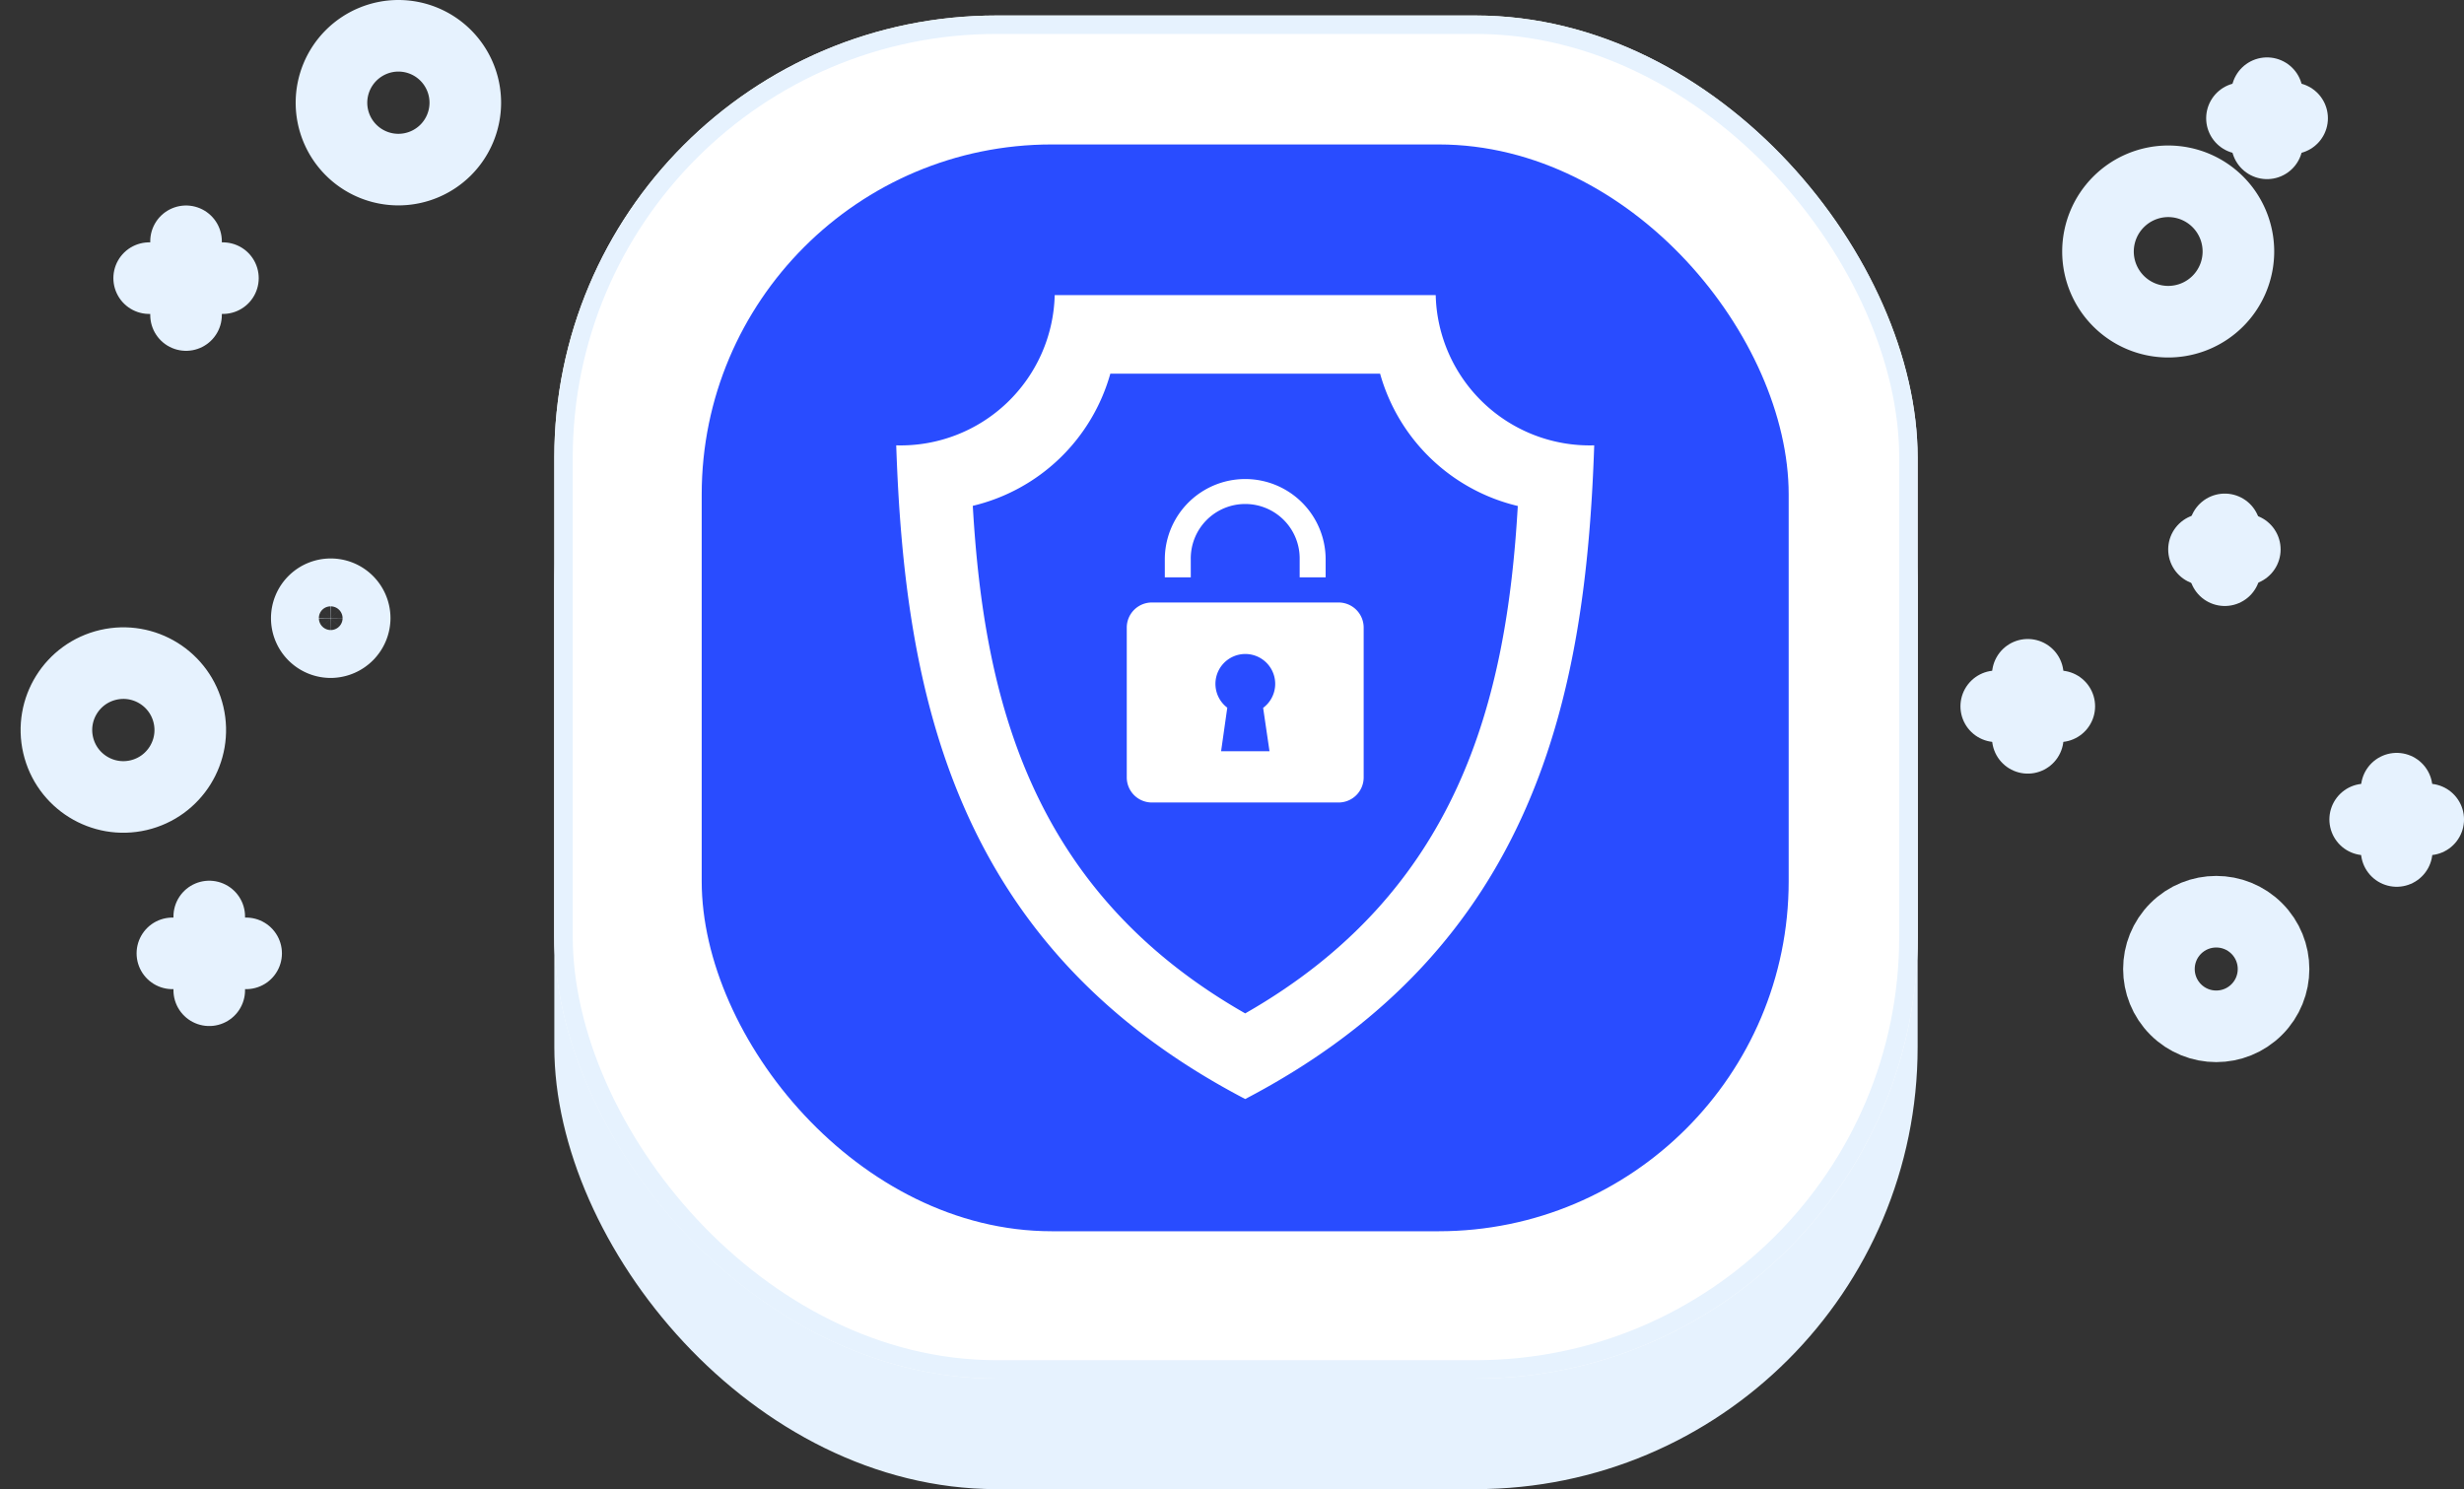
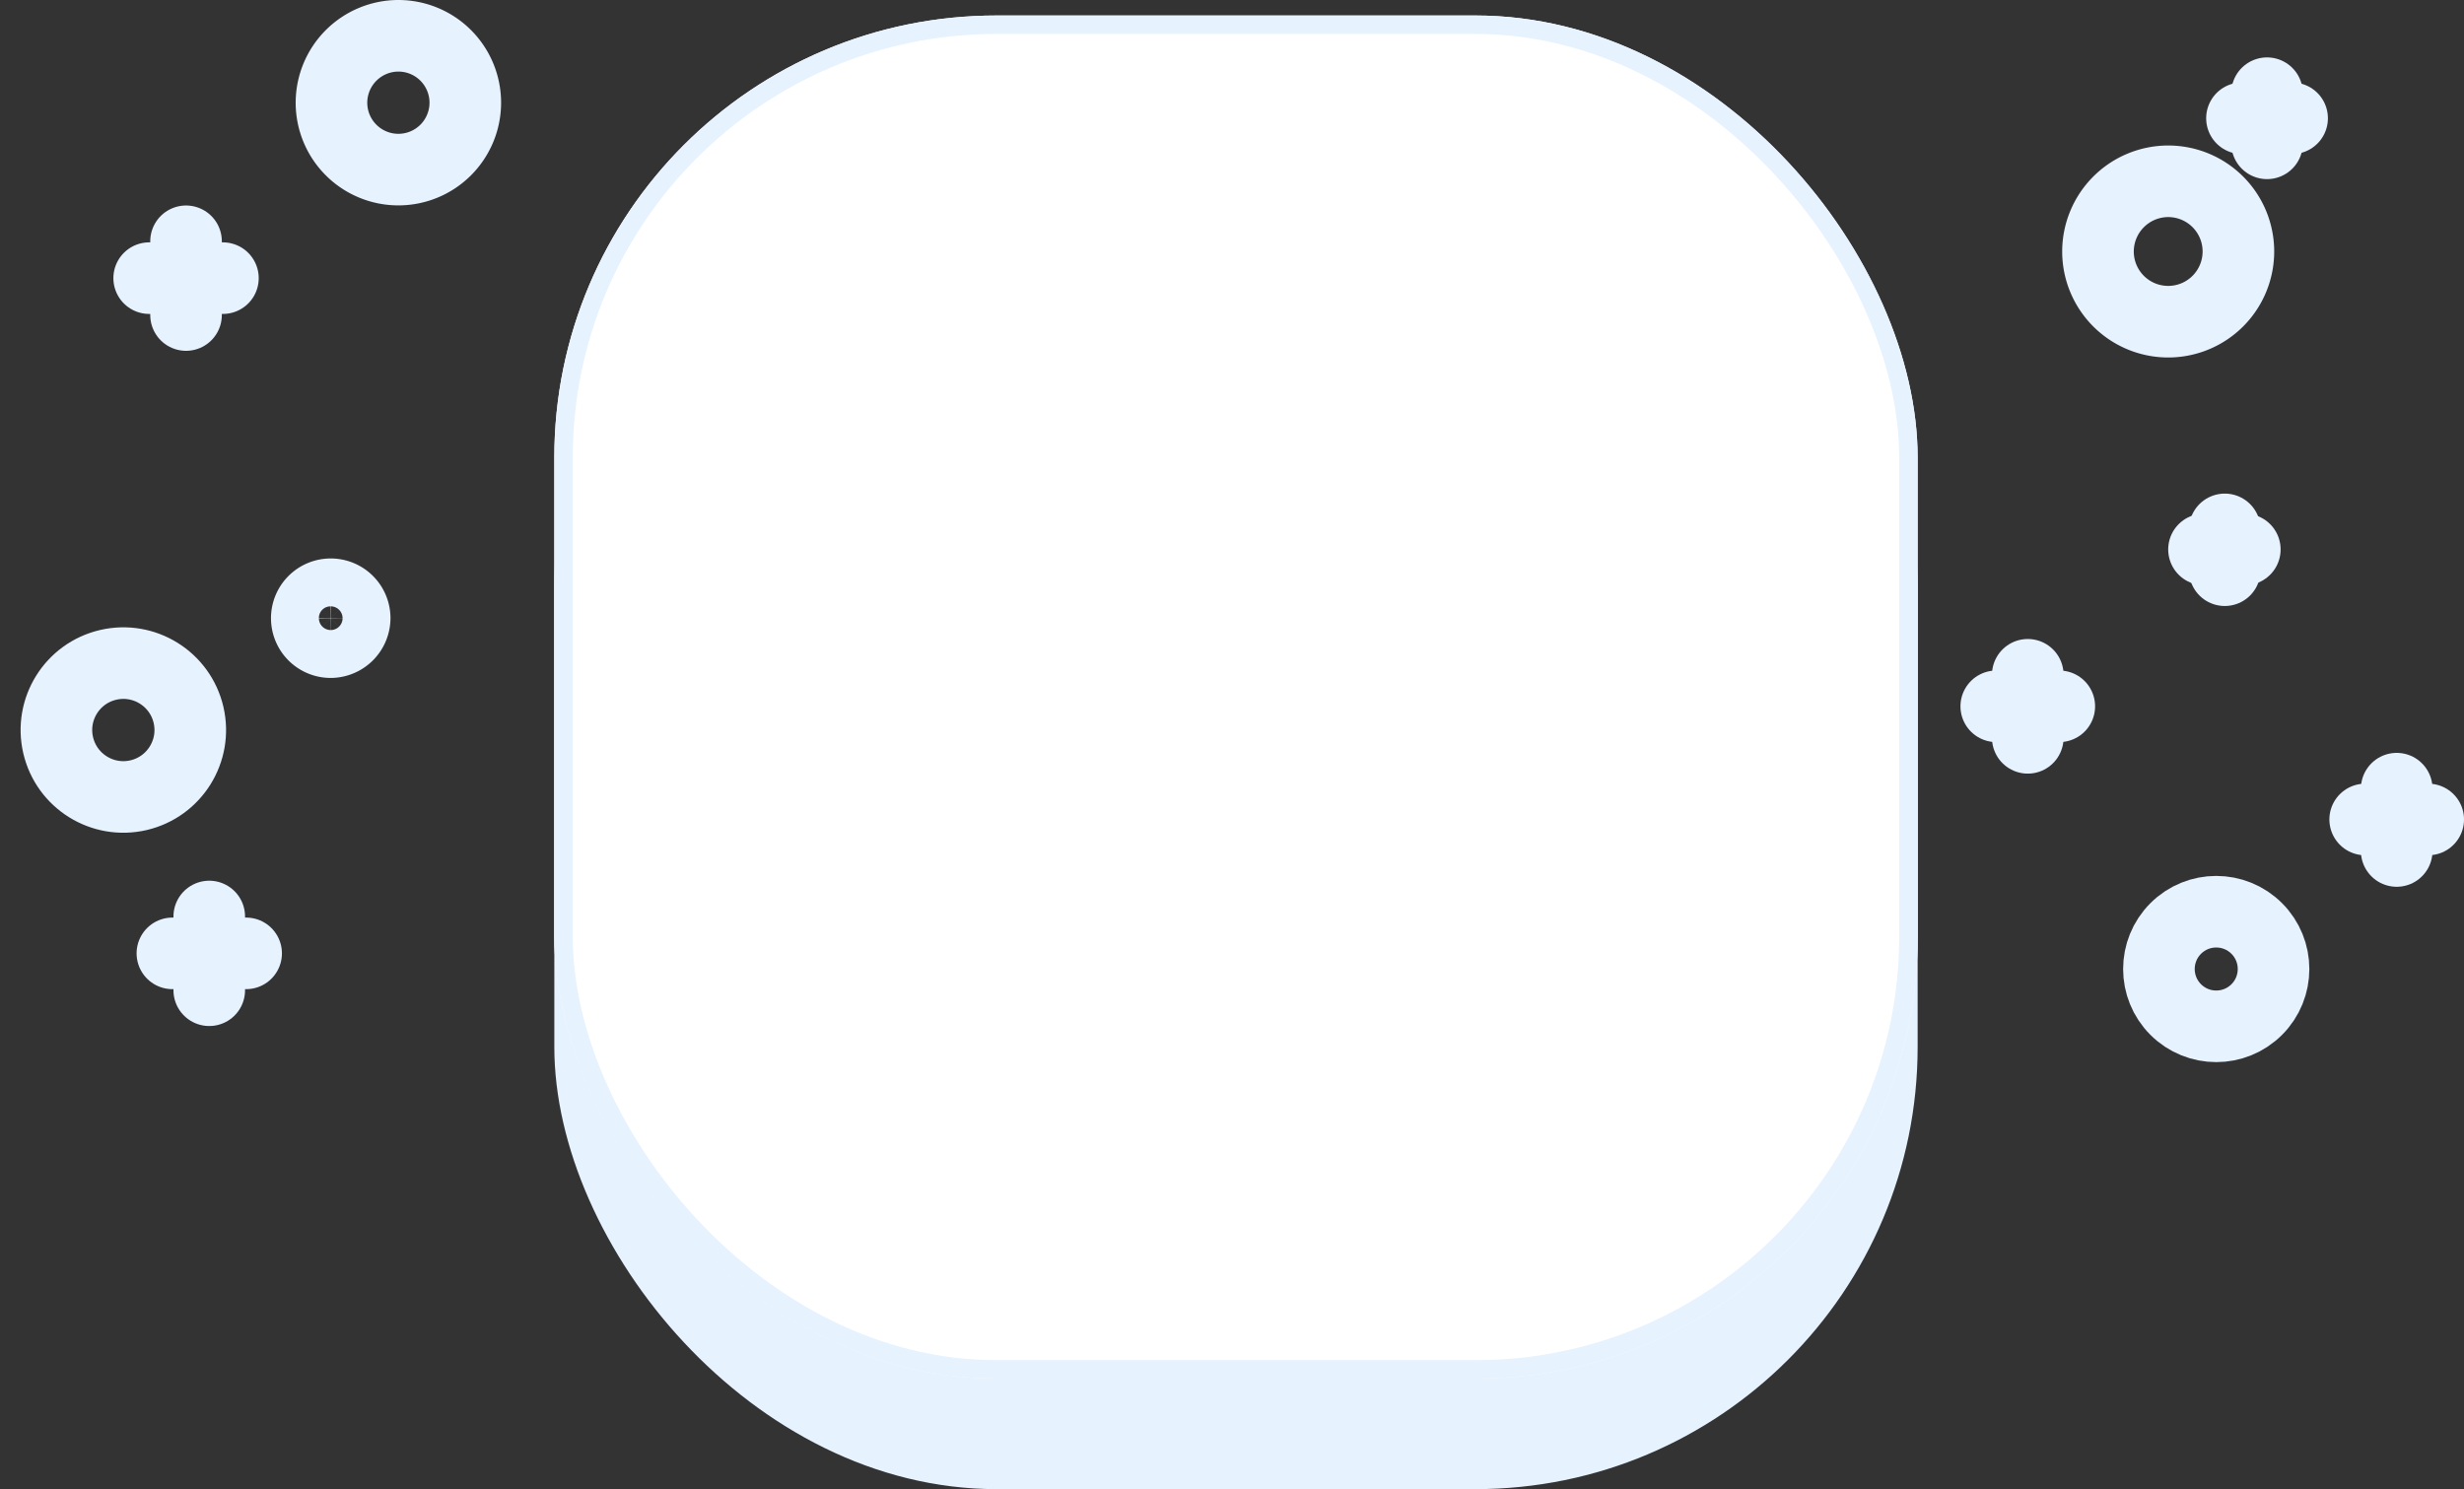
<svg xmlns="http://www.w3.org/2000/svg" width="133.744" height="80.842" viewBox="0 0 133.744 80.842">
  <rect x="0" y="0" width="133.744" height="80.842" fill="#333333" stroke="none" />
  <g id="icon-compliance-and-security" transform="translate(-3777.912 547.842)">
    <g id="Group_3564" data-name="Group 3564" transform="translate(3780.245 -547)">
      <rect id="Rectangle_285" data-name="Rectangle 285" width="74" height="73" rx="24" transform="translate(27.755 7)" fill="#e6f2fe" />
      <g id="Rectangle_284" data-name="Rectangle 284" transform="translate(27.755)" fill="#fff" stroke="#e6f2fe" stroke-width="1">
        <rect width="74" height="74" rx="24" stroke="none" />
        <rect x="0.5" y="0.5" width="73" height="73" rx="23.5" fill="none" />
      </g>
-       <rect id="Rectangle_286" data-name="Rectangle 286" width="59" height="59" rx="19" transform="translate(35.755 7)" fill="#294cff" />
      <g id="Group_3561" data-name="Group 3561" transform="translate(106.022 4.217)">
        <g id="Group_1868" data-name="Group 1868" transform="translate(13.337 0)">
          <line id="Line_1" data-name="Line 1" y2="2.722" transform="translate(1.361)" fill="none" stroke="#e6f2fe" stroke-linecap="round" stroke-linejoin="round" stroke-miterlimit="10" stroke-width="3.886" />
          <line id="Line_2" data-name="Line 2" x2="2.722" transform="translate(0 1.361)" fill="none" stroke="#e6f2fe" stroke-linecap="round" stroke-linejoin="round" stroke-miterlimit="10" stroke-width="3.886" />
        </g>
        <g id="Group_1870" data-name="Group 1870" transform="translate(11.276 23.68)">
          <line id="Line_5" data-name="Line 5" y2="2.216" transform="translate(1.128)" fill="none" stroke="#e6f2fe" stroke-linecap="round" stroke-linejoin="round" stroke-miterlimit="10" stroke-width="3.886" />
          <line id="Line_6" data-name="Line 6" x2="2.216" transform="translate(0 1.089)" fill="none" stroke="#e6f2fe" stroke-linecap="round" stroke-linejoin="round" stroke-miterlimit="10" stroke-width="3.886" />
        </g>
-         <path id="Path_2247" data-name="Path 2247" d="M420.4,88.611a3.811,3.811,0,1,0,3.811-3.811A3.817,3.817,0,0,0,420.4,88.611Z" transform="translate(-414.878 -80.017)" fill="none" stroke="#e6f2fe" stroke-linecap="round" stroke-linejoin="round" stroke-miterlimit="10" stroke-width="3.886" />
+         <path id="Path_2247" data-name="Path 2247" d="M420.4,88.611a3.811,3.811,0,1,0,3.811-3.811A3.817,3.817,0,0,0,420.4,88.611" transform="translate(-414.878 -80.017)" fill="none" stroke="#e6f2fe" stroke-linecap="round" stroke-linejoin="round" stroke-miterlimit="10" stroke-width="3.886" />
        <g id="Group_1871" data-name="Group 1871" transform="translate(20.025 37.756)">
          <line id="Line_7" data-name="Line 7" y1="3.383" transform="translate(1.711)" fill="none" stroke="#e6f2fe" stroke-linecap="round" stroke-linejoin="round" stroke-miterlimit="10" stroke-width="3.886" />
          <line id="Line_8" data-name="Line 8" x1="3.422" transform="translate(0 1.672)" fill="none" stroke="#e6f2fe" stroke-linecap="round" stroke-linejoin="round" stroke-miterlimit="10" stroke-width="3.886" />
        </g>
        <g id="Group_1872" data-name="Group 1872" transform="translate(0 31.574)">
          <line id="Line_9" data-name="Line 9" y1="3.422" transform="translate(1.711)" fill="none" stroke="#e6f2fe" stroke-linecap="round" stroke-linejoin="round" stroke-miterlimit="10" stroke-width="3.886" />
          <line id="Line_10" data-name="Line 10" x1="3.422" transform="translate(0 1.711)" fill="none" stroke="#e6f2fe" stroke-linecap="round" stroke-linejoin="round" stroke-miterlimit="10" stroke-width="3.886" />
        </g>
        <circle id="Ellipse_306" data-name="Ellipse 306" cx="3.111" cy="3.111" r="3.111" transform="translate(7.541 47.547) rotate(-45)" fill="none" stroke="#e6f2fe" stroke-linecap="round" stroke-linejoin="round" stroke-miterlimit="10" stroke-width="3.886" />
      </g>
      <g id="Group_3562" data-name="Group 3562" transform="translate(0 1.101)">
        <g id="Group_1875" data-name="Group 1875" transform="translate(7.024 47.812)">
          <line id="Line_13" data-name="Line 13" y2="4.003" transform="translate(2.001 0)" fill="none" stroke="#e6f2fe" stroke-linecap="round" stroke-linejoin="round" stroke-miterlimit="10" stroke-width="3.886" />
          <line id="Line_14" data-name="Line 14" x2="4.003" transform="translate(0 2.001)" fill="none" stroke="#e6f2fe" stroke-linecap="round" stroke-linejoin="round" stroke-miterlimit="10" stroke-width="3.886" />
        </g>
        <g id="Group_1876" data-name="Group 1876" transform="translate(5.764 11.156)">
          <line id="Line_15" data-name="Line 15" y2="4.003" transform="translate(2.001)" fill="none" stroke="#e6f2fe" stroke-linecap="round" stroke-linejoin="round" stroke-miterlimit="10" stroke-width="3.886" />
          <line id="Line_16" data-name="Line 16" x2="4.003" transform="translate(0 2.001)" fill="none" stroke="#e6f2fe" stroke-linecap="round" stroke-linejoin="round" stroke-miterlimit="10" stroke-width="3.886" />
        </g>
        <circle id="Ellipse_307" data-name="Ellipse 307" cx="3.632" cy="3.632" r="3.632" transform="matrix(0.974, -0.227, 0.227, 0.974, 0, 34.976)" fill="none" stroke="#e6f2fe" stroke-linecap="round" stroke-linejoin="round" stroke-miterlimit="10" stroke-width="3.886" />
        <path id="Path_2248" data-name="Path 2248" d="M89.2,63.932A3.632,3.632,0,1,0,92.832,60.3,3.638,3.638,0,0,0,89.2,63.932Z" transform="translate(-73.541 -60.3)" fill="none" stroke="#e6f2fe" stroke-linecap="round" stroke-linejoin="round" stroke-miterlimit="10" stroke-width="3.886" />
        <path id="Path_2251" data-name="Path 2251" d="M88.194,143.4a1.3,1.3,0,1,0-1.3,1.3A1.313,1.313,0,0,0,88.194,143.4Z" transform="translate(-71.275 -111.782)" fill="none" stroke="#e6f2fe" stroke-linecap="round" stroke-linejoin="round" stroke-miterlimit="10" stroke-width="3.886" />
      </g>
      <g id="noun-security-2390127" transform="translate(42.143 14.173)">
        <g id="Group_3578" data-name="Group 3578" transform="translate(4.17 1.005)">
          <path id="Path_4956" data-name="Path 4956" d="M42.011,9.163a8.365,8.365,0,0,1-8.558-8.158H12.773A8.37,8.37,0,0,1,4.2,9.163H4.17c.455,13.469,3.119,27.219,18.943,35.486C38.937,36.382,41.6,22.631,42.057,9.163h-.045ZM23.113,40C11.527,33.39,8.935,23.013,8.326,12.446A10.211,10.211,0,0,0,15.792,5.27H30.434a10.219,10.219,0,0,0,7.475,7.184C37.3,23.013,34.69,33.39,23.113,40Z" transform="translate(-4.17 -1.005)" fill="#fff" />
          <path id="Path_4957" data-name="Path 4957" d="M21.61,16.35a2.956,2.956,0,1,1,5.911,0v.973h1.41V16.35a4.365,4.365,0,1,0-8.73,0v.973h1.41Z" transform="translate(-5.622 -1.999)" fill="#fff" />
-           <path id="Path_4958" data-name="Path 4958" d="M29.425,19.355H19.294a1.362,1.362,0,0,0-1.364,1.364v8.13a1.362,1.362,0,0,0,1.364,1.364H29.425a1.362,1.362,0,0,0,1.364-1.364v-8.13A1.362,1.362,0,0,0,29.425,19.355Zm-3.747,8.076H23.05l.336-2.365a1.622,1.622,0,1,1,1.946.009Z" transform="translate(-5.416 -2.667)" fill="#fff" />
        </g>
      </g>
    </g>
  </g>
</svg>